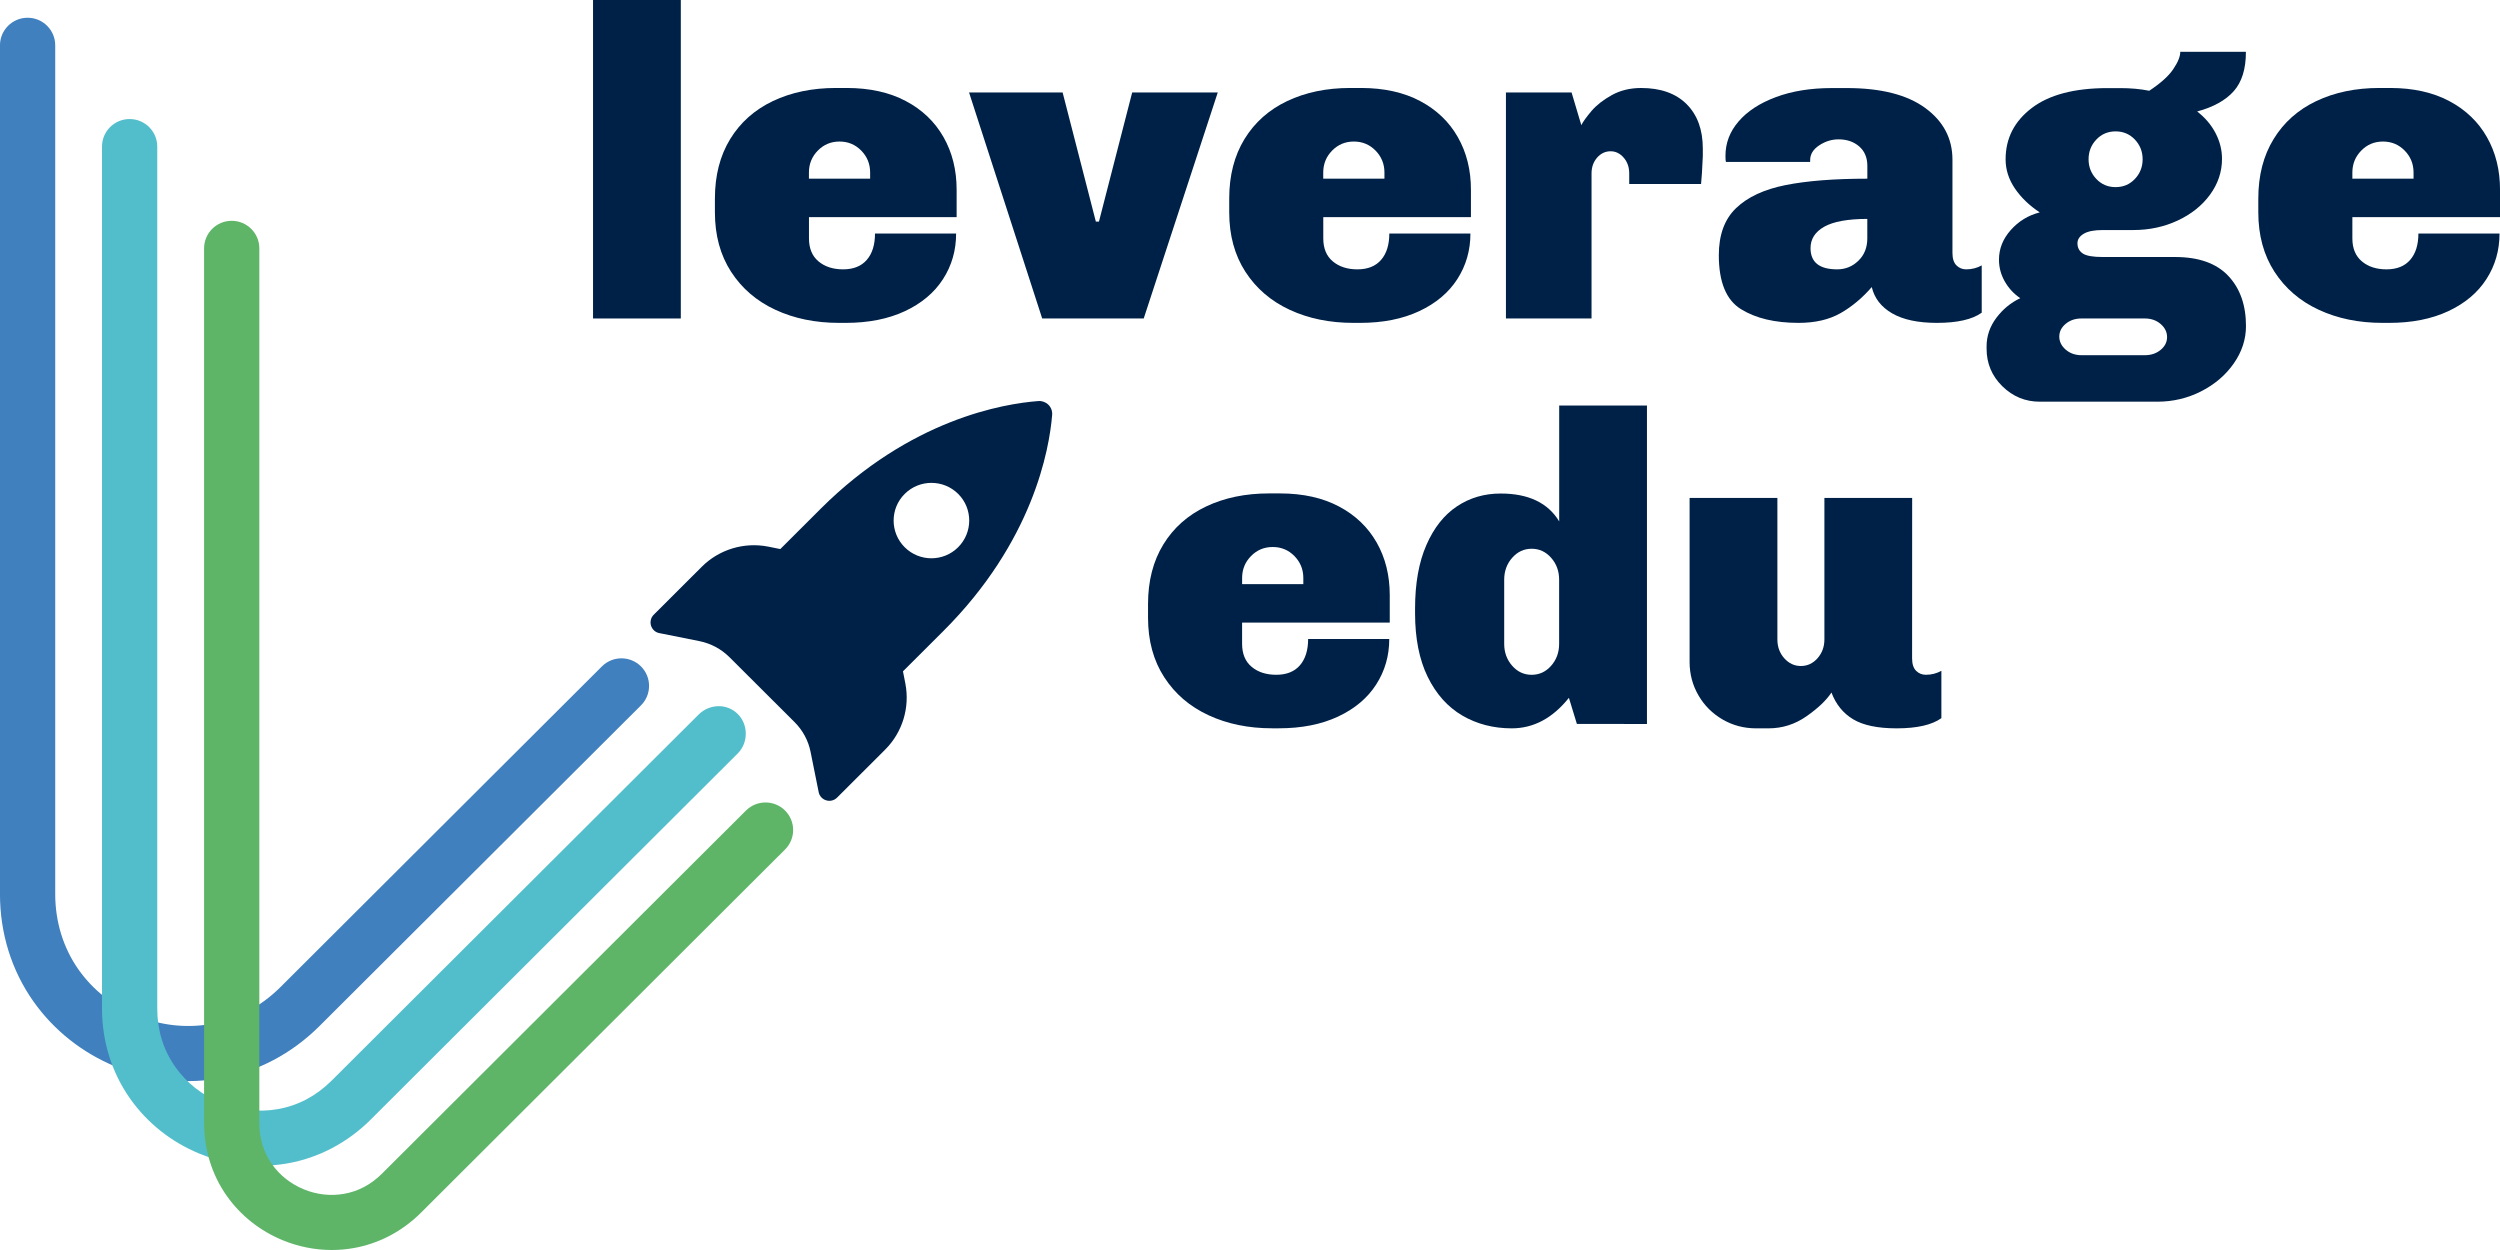
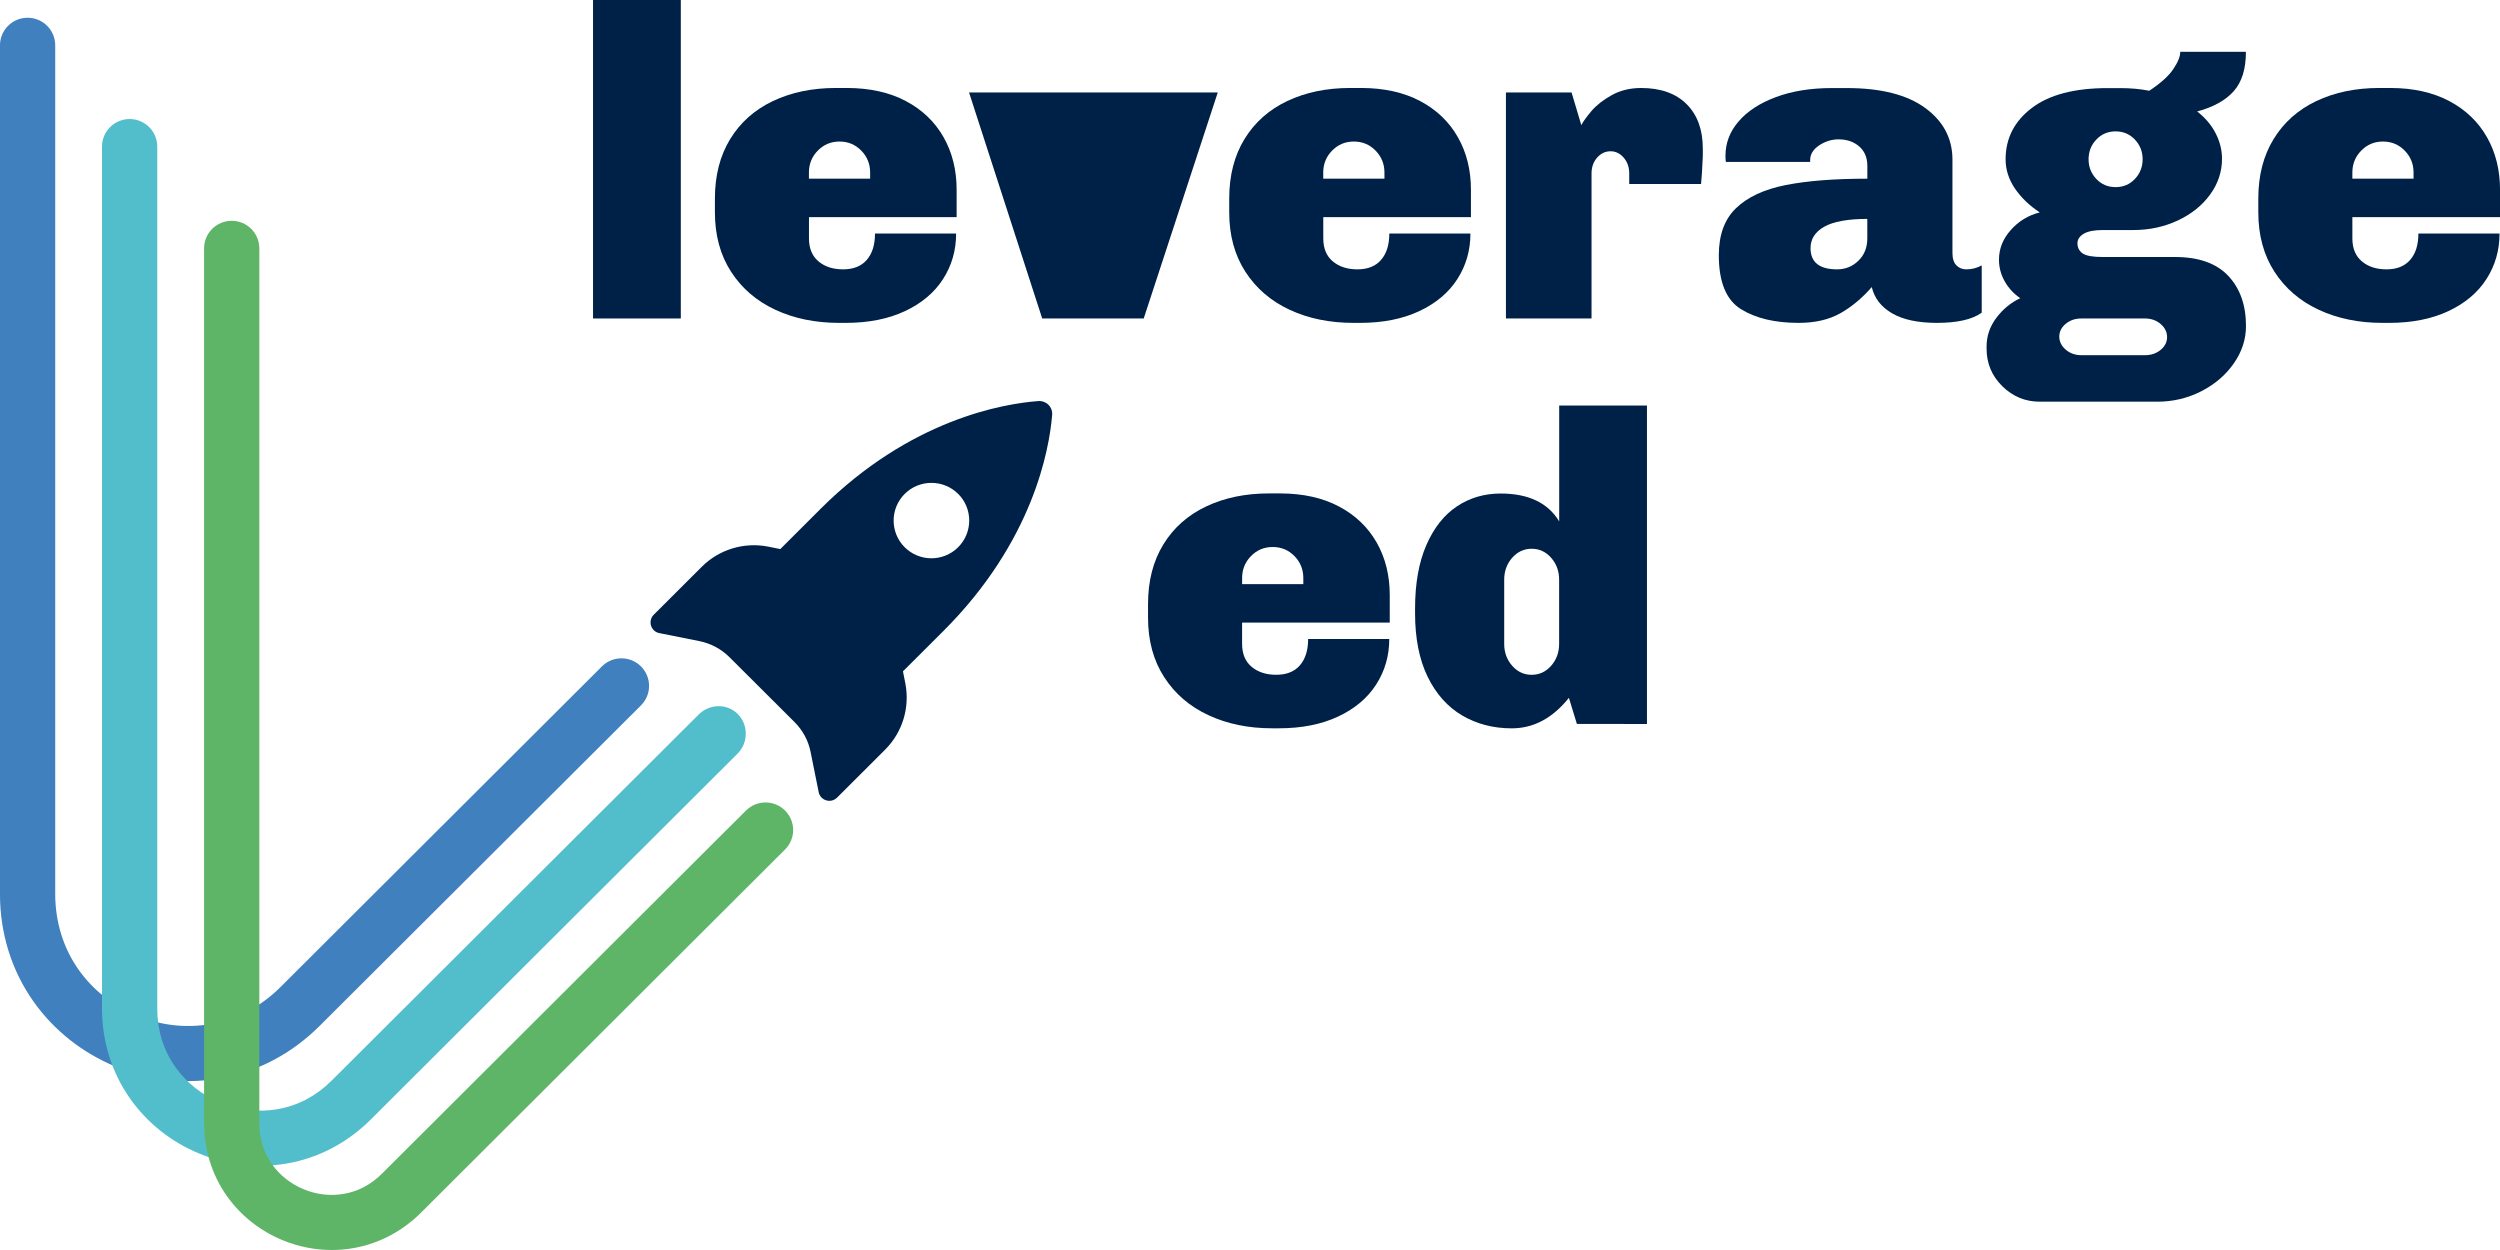
<svg xmlns="http://www.w3.org/2000/svg" width="112" height="56" viewBox="0 0 112 56" fill="none">
  <path d="M8.43 48.433C7.325 48.433 6.219 48.213 5.175 47.782C3.682 47.165 2.411 46.157 1.498 44.864C0.517 43.476 -0.001 41.812 -0.001 40.054V2.03C-0.001 1.348 0.553 0.795 1.237 0.795C1.92 0.795 2.474 1.348 2.474 2.03V40.054C2.474 41.3 2.837 42.472 3.521 43.442C4.164 44.351 5.063 45.063 6.123 45.5C7.182 45.938 8.322 46.069 9.421 45.88C10.593 45.676 11.679 45.104 12.563 44.223L26.966 29.855C27.449 29.373 28.233 29.373 28.716 29.855C29.199 30.337 29.199 31.119 28.716 31.601L14.311 45.969C13.064 47.212 11.52 48.023 9.843 48.313C9.375 48.393 8.902 48.433 8.43 48.433Z" fill="#4080BE" />
  <g opacity="0.3">
    <g opacity="0.3">
      <g opacity="0.3">
        <g opacity="0.3">
          <g opacity="0.3">
            <path opacity="0.3" d="M10.619 48.01C9.798 47.669 9.1 47.119 8.603 46.415C8.501 46.269 8.407 46.118 8.325 45.964C7.577 45.952 6.828 45.796 6.117 45.502C5.887 45.407 5.665 45.299 5.452 45.179C5.638 46.141 6.02 47.042 6.582 47.837C6.695 47.997 6.814 48.152 6.94 48.302C7.432 48.39 7.929 48.435 8.426 48.435C8.897 48.435 9.369 48.395 9.837 48.315C10.166 48.257 10.491 48.18 10.808 48.084C10.744 48.059 10.681 48.035 10.619 48.01Z" fill="#020203" />
          </g>
        </g>
      </g>
    </g>
  </g>
  <path d="M11.662 52.226C10.733 52.226 9.804 52.041 8.925 51.679C7.669 51.16 6.601 50.312 5.833 49.224C5.007 48.055 4.57 46.657 4.57 45.177V6.566C4.57 5.884 5.124 5.333 5.807 5.333C6.491 5.333 7.045 5.886 7.045 6.566V45.178C7.045 46.158 7.318 47.042 7.856 47.802C8.353 48.506 9.05 49.058 9.872 49.398C10.694 49.737 11.577 49.839 12.428 49.692C13.348 49.534 14.167 49.101 14.861 48.408L31.299 32.011C31.782 31.53 32.566 31.503 33.049 31.985C33.532 32.466 33.532 33.274 33.049 33.756L16.611 50.154C15.563 51.2 14.262 51.882 12.851 52.125C12.457 52.192 12.06 52.226 11.662 52.226Z" fill="#53BECB" />
  <g opacity="0.3">
    <g opacity="0.3">
      <g opacity="0.3">
        <g opacity="0.3">
          <g opacity="0.3">
            <path opacity="0.3" d="M12.939 50.769C12.706 50.44 12.545 50.079 12.456 49.688C12.446 49.69 12.437 49.692 12.428 49.694C11.592 49.838 10.725 49.743 9.916 49.416C9.999 50.425 10.339 51.375 10.913 52.187C11.162 52.214 11.413 52.228 11.662 52.228C12.059 52.228 12.457 52.194 12.85 52.126C13.284 52.051 13.707 51.934 14.116 51.778C13.643 51.539 13.238 51.193 12.939 50.769Z" fill="#020203" />
          </g>
        </g>
      </g>
    </g>
  </g>
  <path d="M14.865 56C14.116 56 13.365 55.852 12.657 55.559C11.645 55.141 10.782 54.456 10.162 53.58C9.496 52.636 9.143 51.506 9.143 50.313V11.127C9.143 10.445 9.697 9.892 10.38 9.892C11.064 9.892 11.618 10.445 11.618 11.127V50.313C11.618 51.004 11.808 51.624 12.185 52.157C12.534 52.651 13.025 53.039 13.603 53.279C14.181 53.518 14.803 53.589 15.401 53.486C16.045 53.375 16.62 53.07 17.109 52.583L33.42 36.312C33.904 35.83 34.688 35.83 35.17 36.312C35.654 36.793 35.654 37.576 35.17 38.058L18.862 54.327C18.016 55.17 16.966 55.72 15.825 55.917C15.507 55.972 15.187 56 14.865 56Z" fill="#5EB568" />
  <path d="M40.453 30.076L42.256 28.277C46.28 24.263 47.011 20.137 47.136 18.59C47.151 18.422 47.092 18.256 46.971 18.135C46.854 18.018 46.688 17.955 46.522 17.967C44.959 18.084 40.79 18.778 36.762 22.796L34.958 24.598L34.401 24.486C33.327 24.279 32.215 24.617 31.441 25.39L29.288 27.539C29.16 27.665 29.114 27.854 29.165 28.026C29.219 28.2 29.36 28.33 29.537 28.363L31.34 28.724C31.844 28.826 32.31 29.074 32.677 29.439L35.598 32.352C35.964 32.718 36.214 33.181 36.314 33.685L36.676 35.484C36.708 35.659 36.841 35.804 37.013 35.855C37.188 35.909 37.374 35.86 37.502 35.732L39.655 33.583C40.429 32.81 40.766 31.704 40.562 30.631L40.453 30.076ZM40.531 24.517C39.87 23.859 39.869 22.786 40.53 22.128C41.192 21.467 42.266 21.469 42.927 22.127C43.587 22.786 43.586 23.855 42.924 24.517C42.263 25.176 41.192 25.176 40.531 24.517Z" fill="#002147" />
  <path d="M30.5 0V14.268H26.568V0H30.5Z" fill="#002147" />
  <path d="M40.582 4.528C41.317 4.917 41.88 5.456 42.27 6.143C42.661 6.831 42.857 7.616 42.857 8.501V9.729H36.242V10.679C36.242 11.129 36.385 11.472 36.669 11.71C36.953 11.948 37.321 12.067 37.771 12.067C38.234 12.067 38.588 11.925 38.833 11.641C39.078 11.357 39.2 10.965 39.2 10.462H42.834C42.834 11.215 42.639 11.896 42.248 12.503C41.857 13.111 41.288 13.59 40.54 13.94C39.791 14.29 38.907 14.465 37.888 14.465H37.59C36.53 14.465 35.581 14.27 34.74 13.88C33.898 13.49 33.236 12.922 32.753 12.176C32.27 11.43 32.028 10.541 32.028 9.51V8.896C32.028 7.865 32.256 6.976 32.712 6.23C33.169 5.484 33.809 4.915 34.629 4.526C35.45 4.137 36.39 3.941 37.45 3.941H37.947C38.969 3.944 39.847 4.138 40.582 4.528ZM36.638 6.747C36.373 7.018 36.24 7.344 36.24 7.728V8.005H38.982V7.728C38.982 7.344 38.849 7.018 38.584 6.747C38.319 6.476 37.995 6.341 37.611 6.341C37.227 6.341 36.903 6.476 36.638 6.747Z" fill="#002147" />
-   <path d="M54.556 4.141L51.239 14.267H46.69L43.413 4.141H47.605L49.094 9.927H49.233L50.722 4.141H54.556Z" fill="#002147" />
+   <path d="M54.556 4.141L51.239 14.267H46.69L43.413 4.141H47.605H49.233L50.722 4.141H54.556Z" fill="#002147" />
  <path d="M63.623 4.528C64.358 4.917 64.921 5.456 65.311 6.143C65.702 6.831 65.898 7.616 65.898 8.501V9.729H59.283V10.679C59.283 11.129 59.425 11.472 59.71 11.71C59.994 11.948 60.362 12.067 60.812 12.067C61.275 12.067 61.629 11.925 61.874 11.641C62.119 11.357 62.241 10.965 62.241 10.462H65.875C65.875 11.215 65.679 11.896 65.289 12.503C64.898 13.111 64.328 13.59 63.581 13.94C62.833 14.29 61.948 14.465 60.929 14.465H60.631C59.571 14.465 58.622 14.27 57.78 13.88C56.939 13.49 56.277 12.922 55.794 12.176C55.311 11.43 55.069 10.541 55.069 9.51V8.896C55.069 7.865 55.297 6.976 55.753 6.23C56.21 5.484 56.849 4.915 57.67 4.526C58.49 4.137 59.431 3.941 60.491 3.941H60.988C62.01 3.944 62.888 4.138 63.623 4.528ZM59.679 6.747C59.414 7.018 59.281 7.344 59.281 7.728V8.005H62.023V7.728C62.023 7.344 61.889 7.018 61.625 6.747C61.36 6.476 61.035 6.341 60.652 6.341C60.268 6.341 59.945 6.476 59.679 6.747Z" fill="#002147" />
  <path d="M75.561 4.666C76.044 5.149 76.286 5.812 76.286 6.657V6.994L76.247 7.747L76.208 8.243H72.989V7.767C72.989 7.49 72.907 7.254 72.742 7.064C72.576 6.872 72.38 6.777 72.155 6.777C71.917 6.777 71.714 6.874 71.549 7.064C71.383 7.256 71.301 7.49 71.301 7.767V14.266H67.466V4.141H70.406L70.843 5.607C70.923 5.448 71.076 5.237 71.299 4.972C71.525 4.708 71.829 4.471 72.214 4.258C72.597 4.047 73.034 3.942 73.524 3.942C74.399 3.943 75.078 4.184 75.561 4.666Z" fill="#002147" />
  <path d="M86.248 4.836C87.062 5.431 87.47 6.204 87.47 7.154V11.335C87.47 11.585 87.53 11.77 87.649 11.889C87.768 12.008 87.913 12.067 88.086 12.067C88.338 12.067 88.569 12.008 88.781 11.889V14.009C88.357 14.312 87.689 14.465 86.775 14.465C85.927 14.465 85.259 14.322 84.769 14.039C84.279 13.755 83.974 13.363 83.855 12.861C83.431 13.349 82.964 13.74 82.455 14.03C81.945 14.319 81.319 14.465 80.577 14.465C79.518 14.465 78.657 14.261 77.996 13.85C77.334 13.442 77.003 12.635 77.003 11.433C77.003 10.521 77.261 9.818 77.777 9.323C78.294 8.827 79.032 8.484 79.992 8.292C80.953 8.101 82.173 8.005 83.657 8.005V7.431C83.657 7.062 83.534 6.771 83.291 6.559C83.046 6.348 82.738 6.243 82.367 6.243C82.061 6.243 81.774 6.332 81.503 6.51C81.231 6.688 81.095 6.911 81.095 7.174V7.254H77.321C77.307 7.214 77.301 7.122 77.301 6.976C77.301 6.408 77.496 5.897 77.888 5.441C78.279 4.984 78.834 4.622 79.557 4.351C80.278 4.081 81.116 3.945 82.07 3.945H82.725C84.258 3.944 85.433 4.241 86.248 4.836ZM81.728 10.156C81.318 10.387 81.112 10.707 81.112 11.116C81.112 11.75 81.51 12.067 82.304 12.067C82.675 12.067 82.992 11.938 83.257 11.68C83.522 11.423 83.655 11.09 83.655 10.679V9.807C82.781 9.809 82.138 9.925 81.728 10.156Z" fill="#002147" />
  <path d="M100.073 4.083C99.709 4.493 99.163 4.797 98.433 4.994C98.79 5.271 99.066 5.595 99.258 5.966C99.45 6.335 99.546 6.719 99.546 7.115C99.546 7.696 99.367 8.231 99.01 8.721C98.653 9.209 98.169 9.596 97.56 9.88C96.951 10.164 96.288 10.306 95.573 10.306H94.202C93.817 10.306 93.533 10.362 93.348 10.474C93.162 10.586 93.07 10.728 93.07 10.899C93.07 11.098 93.15 11.249 93.308 11.356C93.467 11.462 93.764 11.514 94.201 11.514H97.441C98.5 11.514 99.294 11.795 99.825 12.357C100.354 12.918 100.62 13.668 100.62 14.606C100.62 15.201 100.438 15.759 100.074 16.281C99.71 16.803 99.223 17.219 98.614 17.53C98.005 17.84 97.35 17.996 96.647 17.996H91.383C90.733 17.996 90.174 17.765 89.704 17.303C89.234 16.841 88.999 16.279 88.999 15.619V15.519C88.999 15.057 89.144 14.63 89.435 14.241C89.727 13.852 90.084 13.558 90.508 13.359C90.216 13.16 89.984 12.91 89.812 12.606C89.64 12.302 89.554 11.979 89.554 11.634C89.554 11.146 89.729 10.703 90.081 10.307C90.432 9.911 90.865 9.646 91.381 9.515C90.918 9.211 90.547 8.854 90.268 8.445C89.99 8.036 89.851 7.599 89.851 7.137C89.851 6.199 90.242 5.434 91.023 4.839C91.804 4.244 92.937 3.947 94.419 3.947H94.975C95.453 3.947 95.889 3.986 96.286 4.066C96.788 3.735 97.147 3.415 97.358 3.104C97.569 2.793 97.676 2.533 97.676 2.321H100.616C100.619 3.084 100.437 3.672 100.073 4.083ZM92.545 14.506C92.353 14.664 92.256 14.856 92.256 15.08C92.256 15.304 92.353 15.498 92.545 15.665C92.737 15.83 92.972 15.913 93.25 15.913H96.091C96.37 15.913 96.603 15.833 96.797 15.675C96.988 15.516 97.085 15.325 97.085 15.101C97.085 14.875 96.988 14.681 96.797 14.515C96.605 14.35 96.37 14.268 96.091 14.268H93.25C92.972 14.268 92.737 14.346 92.545 14.506ZM93.915 6.253C93.683 6.498 93.568 6.792 93.568 7.135C93.568 7.479 93.684 7.772 93.915 8.017C94.148 8.262 94.435 8.383 94.779 8.383C95.124 8.383 95.412 8.262 95.643 8.017C95.874 7.773 95.99 7.479 95.99 7.135C95.99 6.792 95.874 6.498 95.643 6.253C95.411 6.009 95.124 5.886 94.779 5.886C94.435 5.886 94.146 6.008 93.915 6.253Z" fill="#002147" />
  <path d="M109.726 4.528C110.461 4.917 111.024 5.456 111.414 6.143C111.805 6.829 112.001 7.616 112.001 8.501V9.729H105.386V10.679C105.386 11.129 105.529 11.472 105.813 11.71C106.097 11.948 106.465 12.067 106.915 12.067C107.378 12.067 107.732 11.925 107.977 11.641C108.222 11.357 108.344 10.965 108.344 10.462H111.979C111.979 11.215 111.783 11.896 111.392 12.503C111.001 13.111 110.432 13.59 109.684 13.94C108.935 14.29 108.052 14.465 107.032 14.465H106.734C105.674 14.465 104.725 14.27 103.884 13.88C103.042 13.49 102.38 12.922 101.897 12.176C101.414 11.43 101.172 10.541 101.172 9.51V8.896C101.172 7.865 101.4 6.976 101.858 6.23C102.314 5.484 102.954 4.915 103.774 4.526C104.595 4.137 105.536 3.941 106.596 3.941H107.093C108.115 3.944 108.991 4.138 109.726 4.528ZM105.784 6.747C105.519 7.018 105.386 7.344 105.386 7.728V8.005H108.127V7.728C108.127 7.344 107.994 7.018 107.73 6.747C107.465 6.476 107.14 6.341 106.757 6.341C106.373 6.341 106.048 6.476 105.784 6.747Z" fill="#002147" />
  <path d="M59.987 22.691C60.722 23.08 61.285 23.619 61.676 24.307C62.066 24.994 62.261 25.779 62.261 26.664V27.892H55.646V28.843C55.646 29.292 55.789 29.635 56.073 29.873C56.357 30.111 56.725 30.23 57.175 30.23C57.638 30.23 57.992 30.089 58.237 29.805C58.482 29.52 58.604 29.128 58.604 28.626H62.239C62.239 29.379 62.043 30.059 61.652 30.667C61.261 31.275 60.692 31.753 59.944 32.103C59.195 32.453 58.312 32.628 57.292 32.628H56.994C55.934 32.628 54.985 32.434 54.144 32.043C53.302 31.654 52.64 31.086 52.157 30.339C51.674 29.593 51.432 28.704 51.432 27.674V27.059C51.432 26.029 51.66 25.14 52.117 24.393C52.573 23.647 53.213 23.079 54.033 22.69C54.853 22.3 55.794 22.105 56.854 22.105H57.351C58.376 22.107 59.254 22.302 59.987 22.691ZM56.045 24.912C55.78 25.183 55.647 25.509 55.647 25.893V26.17H58.389V25.893C58.389 25.509 58.255 25.183 57.991 24.912C57.726 24.641 57.401 24.506 57.018 24.506C56.634 24.506 56.309 24.641 56.045 24.912Z" fill="#002147" />
  <path d="M70.644 32.431L70.287 31.262C69.559 32.173 68.705 32.63 67.725 32.63C66.903 32.63 66.165 32.438 65.51 32.056C64.855 31.672 64.338 31.094 63.96 30.322C63.584 29.55 63.395 28.602 63.395 27.479V27.261C63.395 26.138 63.564 25.19 63.902 24.417C64.239 23.644 64.697 23.066 65.272 22.684C65.848 22.3 66.5 22.11 67.229 22.11C68.474 22.11 69.348 22.526 69.852 23.359V18.168H73.784V32.435L70.644 32.431ZM67.745 24.99C67.507 25.261 67.388 25.587 67.388 25.971V28.844C67.388 29.228 67.507 29.554 67.745 29.825C67.983 30.097 68.274 30.231 68.618 30.231C68.963 30.231 69.254 30.096 69.492 29.825C69.73 29.555 69.849 29.228 69.849 28.844V25.971C69.849 25.587 69.73 25.261 69.492 24.99C69.254 24.72 68.963 24.584 68.618 24.584C68.274 24.584 67.983 24.72 67.745 24.99Z" fill="#002147" />
-   <path d="M85.662 29.498C85.662 29.749 85.723 29.933 85.842 30.052C85.961 30.171 86.106 30.23 86.278 30.23C86.53 30.23 86.761 30.171 86.974 30.052V32.173C86.55 32.477 85.882 32.63 84.968 32.63C84.121 32.63 83.471 32.494 83.022 32.224C82.571 31.954 82.248 31.553 82.049 31.025C81.824 31.37 81.453 31.723 80.937 32.085C80.421 32.448 79.851 32.63 79.229 32.63H78.674C78.13 32.63 77.631 32.498 77.174 32.234C76.718 31.969 76.356 31.609 76.092 31.154C75.827 30.698 75.694 30.199 75.694 29.658V22.306H79.627V28.647C79.627 28.977 79.729 29.259 79.935 29.49C80.141 29.721 80.389 29.837 80.68 29.837C80.971 29.837 81.219 29.721 81.425 29.49C81.629 29.259 81.733 28.977 81.733 28.647V22.306H85.665L85.662 29.498Z" fill="#002147" />
</svg>